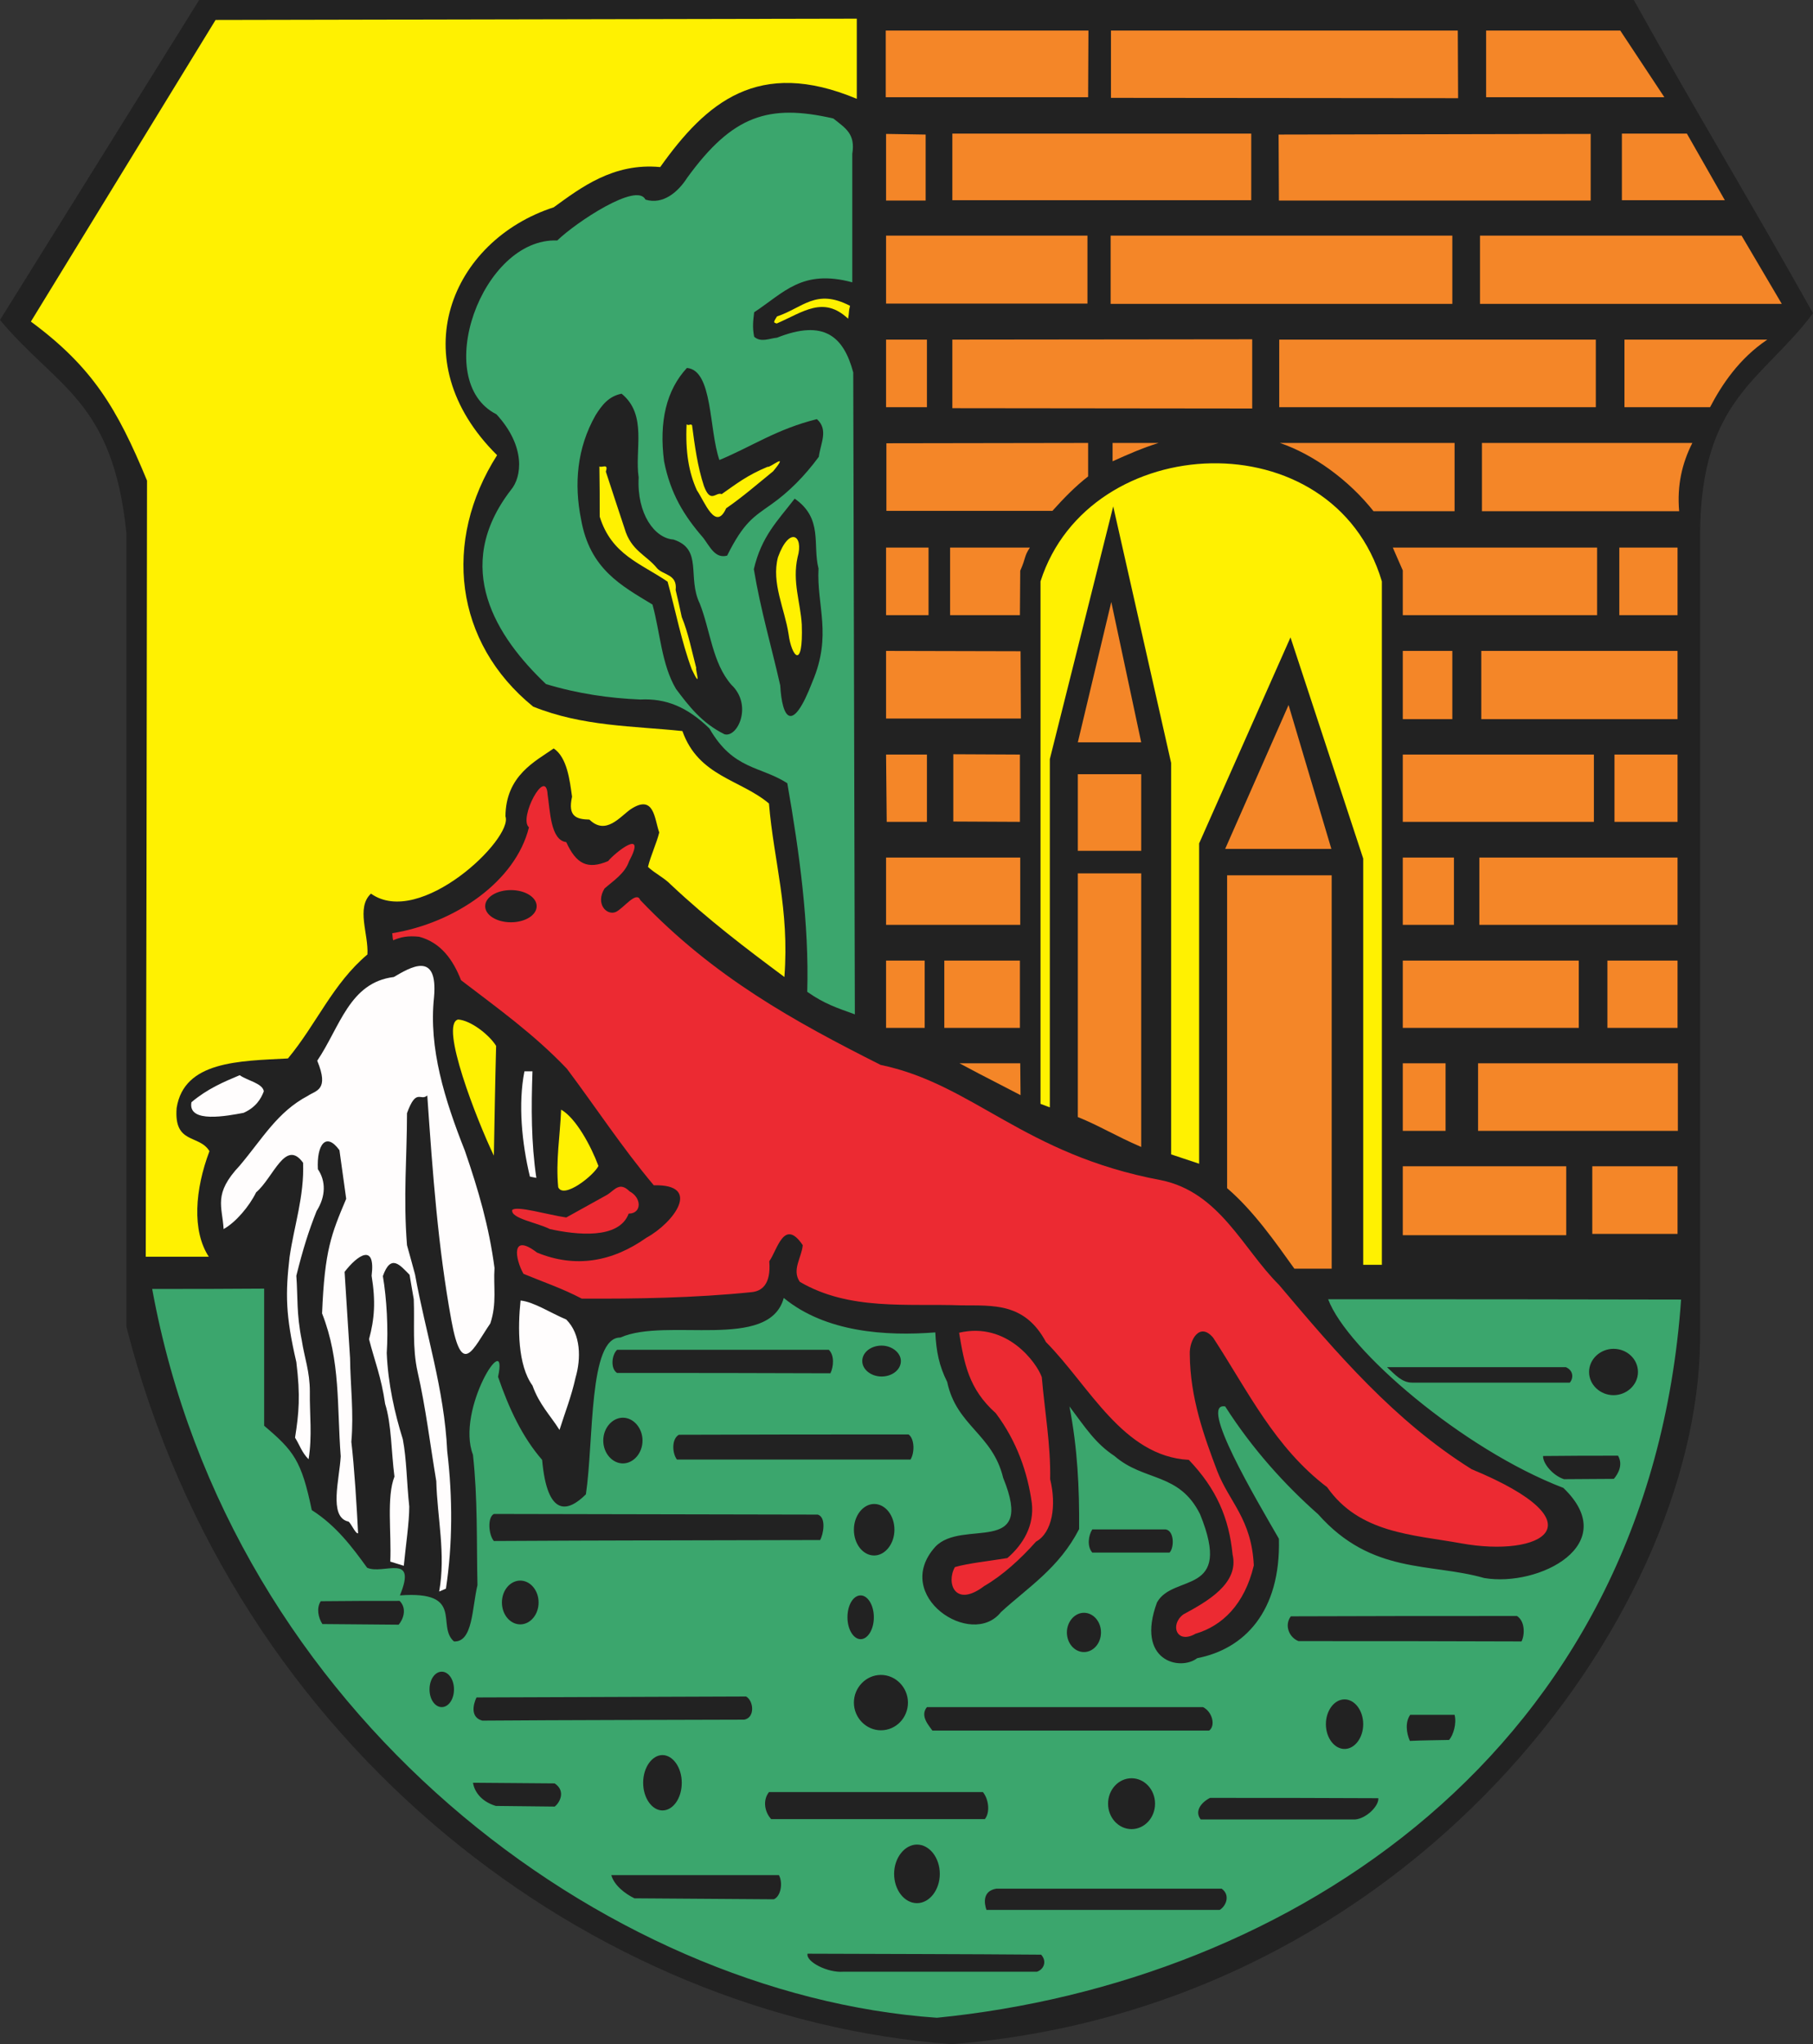
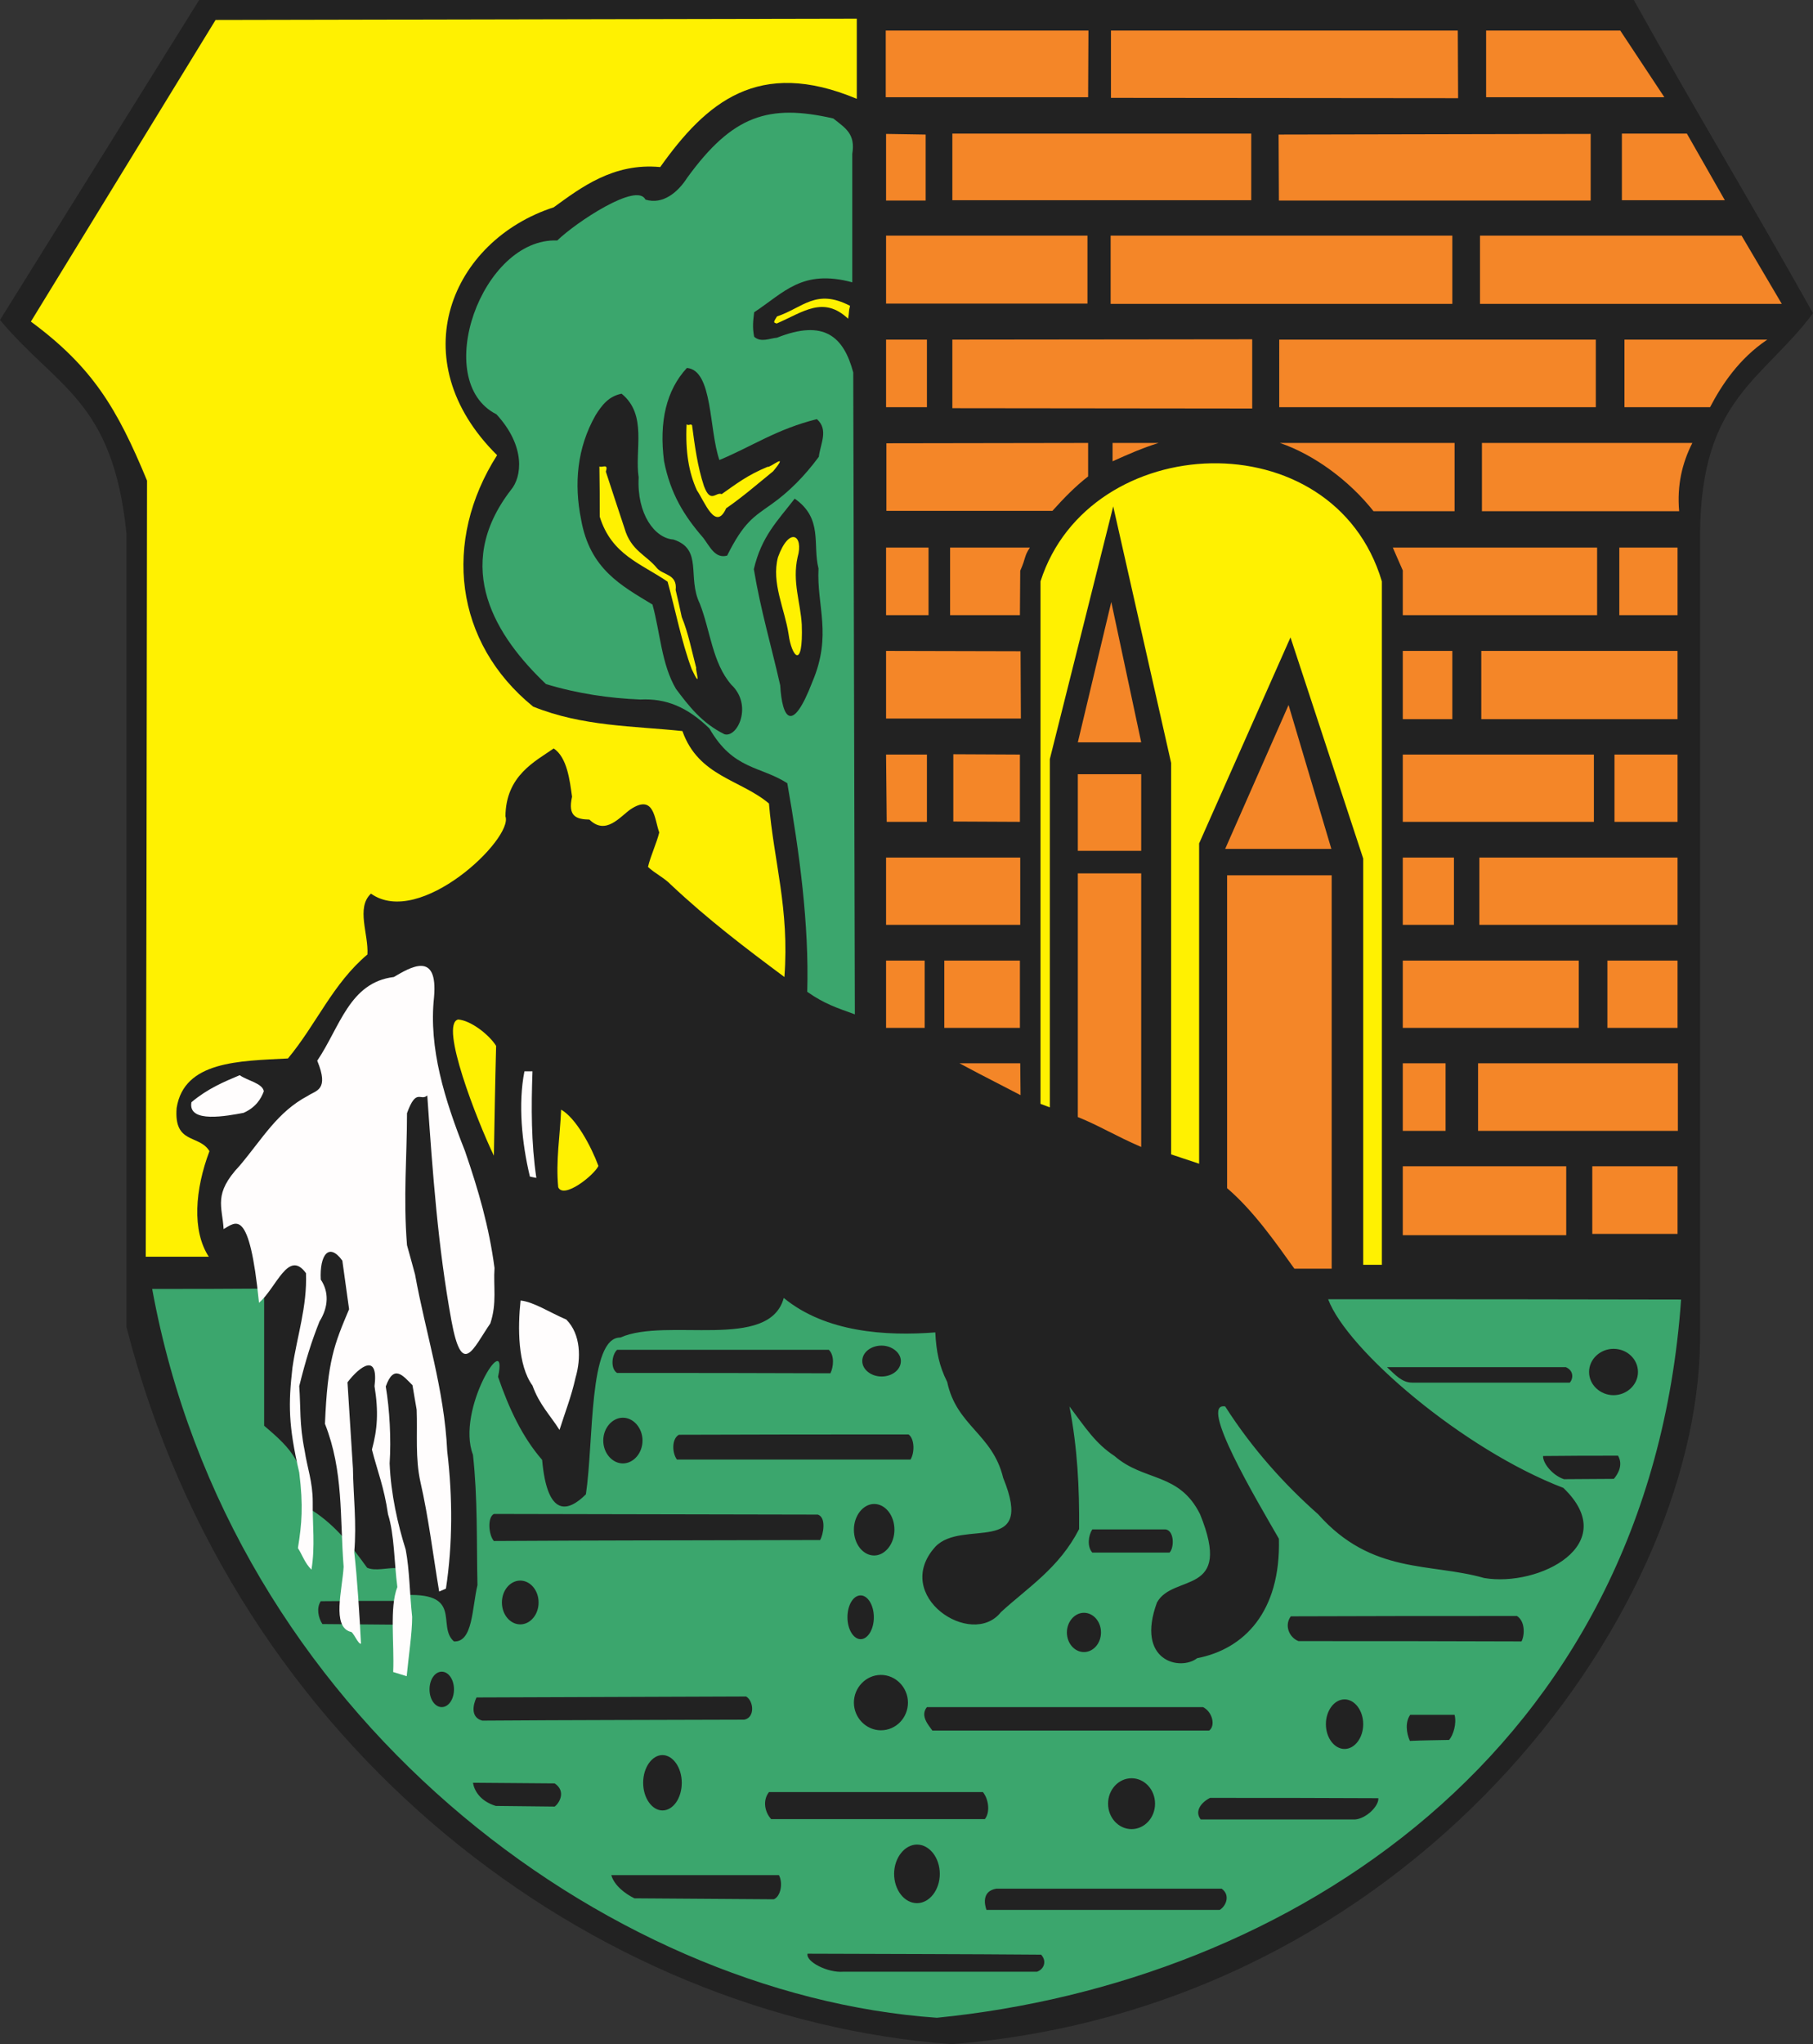
<svg xmlns="http://www.w3.org/2000/svg" version="1.1" id="Layer_1" x="0px" y="0px" viewBox="0 0 563.5 635" style="enable-background:new 0 0 563.5 635;" xml:space="preserve">
  <rect x="0" y="0" width="563.5" height="635" fill="#333333" stroke="none" />
  <style type="text/css">
	.st0{fill-rule:evenodd;clip-rule:evenodd;fill:#222222;}
	.st1{fill-rule:evenodd;clip-rule:evenodd;fill:#3BA66D;}
	.st2{fill-rule:evenodd;clip-rule:evenodd;fill:#EC2A32;}
	.st3{fill-rule:evenodd;clip-rule:evenodd;fill:#FFFDFD;}
	.st4{fill-rule:evenodd;clip-rule:evenodd;fill:#F48628;}
	.st5{fill-rule:evenodd;clip-rule:evenodd;fill:#FFF101;}
</style>
  <g>
    <path class="st0" d="M61.9,0h445.9c19.2,34.5,36.4,62.8,55.7,97.3c-15.6,20.9-34.8,26.4-35.1,68.4c0,80.7,0,169.8,0,250.6   C527.6,502.7,438,623.8,295.8,635c-111.1-8.1-222.9-91.4-256.5-222.8c0-82.1,0-164.3,0-246.5C35.1,124.3,17.6,120.5,0,99.4L61.9,0" />
    <path class="st1" d="M265.7,315.1c-5.5-2-9.4-3.2-14.8-7c0.6-20.9-2.4-43.2-6.2-64.8c-8.4-5.4-16.8-4.1-24.2-17   c-6.9-6.7-13.5-9.4-21.5-9c-9.6-0.4-19.4-1.8-29.3-4.8c-15.3-14.5-29.5-36.2-10.9-60.3c3.4-4,4.7-13.5-4.5-23.5   c-20.4-10.3-4.6-54.9,18.9-54c5.9-5.7,24.8-18.2,27.4-12.7c5.5,1.7,10.2-2.4,13-6.8c14.1-19.4,25.3-23,45.4-18.4   c3.9,3.1,6.9,4.8,5.9,11c0,13.3,0,26.6,0,39.9c-15.6-4.2-21.2,3.2-30.5,9.3c-0.3,2.7-0.6,4.5,0,7.6c2.1,1.9,4.8,0.5,7.1,0.3   c14.6-5.8,20.7-0.4,23.7,10.8L265.7,315.1L265.7,315.1z M47.3,400.4C71.5,532.8,188,619.6,291.2,626.8   c108.9-10.8,221.3-82,231.3-223.1c-36.1-0.1-73.6-0.1-109.7-0.1c5.9,15.8,42,46.7,73.1,58.6c18.4,17.6-7.6,30.9-24.6,28   c-16.8-4.8-34.9-1-51.6-19.8c-10.3-9.1-20.4-20.2-28.9-33.5c-8.4-1.5,9.6,28.8,16.7,41.1c0.6,22.8-10.9,34.3-25.4,37.1   c-5.3,4.1-19.2,0.9-12.5-17.3c5-9.1,23.8-1.8,13.4-27.4c-6.5-13.1-17.4-10.1-26.6-18.1c-5.9-3.9-8.9-8.6-14-15.4   c2.5,13,3.1,25.2,3,38.1c-6.2,12.1-15.9,18.1-24.3,25.8c-9.1,11.5-34.1-5.1-20.4-20.3c8.4-8.9,31.2,3.3,21.1-21.4   c-3.3-13.7-14.5-16.1-17.4-29.8c-2.5-5-3.4-9.4-3.7-15.4c-15.3,1.2-34.1,0-47.1-10.7c-4.5,16.6-36.4,5.9-50.8,12.3   c-9.9-0.1-8.2,32-10.7,48.7c-5.5,5.5-12,7.3-13.6-10.7c-6.1-7-10.3-15.9-13.7-25.8c3.4-15.7-13.2,10.2-7.8,24.2   c1.5,13.7,1.1,26.8,1.4,40.5c-1.7,7.1-1.4,17.8-7.3,17.5c-5.6-4.8,3.5-15.8-16.8-14.3c5.5-13.4-5.2-6.3-10.2-8.6   c-4.5-6.2-9.5-13-17.2-17.9c-3.2-15.4-5.6-18.4-14.8-26.2c0-14.3,0-28.4,0-42.6C70.6,400.4,59,400.4,47.3,400.4L47.3,400.4z    M274,418c3.2,0,6,2.2,6,4.8c0,2.7-2.7,4.8-6,4.8s-6-2.2-6-4.8C268,420.1,270.7,418,274,418z M193.6,440.4c3.3,0,6.1,3.2,6.1,7.1   s-2.8,7.1-6.1,7.1c-3.3,0-6.1-3.2-6.1-7.1S190.3,440.4,193.6,440.4z M271.7,467.2c3.5,0,6.3,3.6,6.3,8c0,4.4-2.9,8-6.3,8   c-3.5,0-6.3-3.6-6.3-8C265.4,470.8,268.3,467.2,271.7,467.2z M267.5,495.6c2.2,0,4.1,3,4.1,6.8c0,3.8-1.9,6.8-4.1,6.8   c-2.2,0-4.1-3-4.1-6.8C263.4,498.6,265.2,495.6,267.5,495.6z M336.9,501c2.9,0,5.3,2.7,5.3,6.1c0,3.4-2.4,6.1-5.3,6.1   s-5.3-2.7-5.3-6.1C331.6,503.8,334,501,336.9,501z M205.9,545.2c3.2,0,6,3.8,6,8.6c0,4.8-2.7,8.6-6,8.6c-3.2,0-6-3.8-6-8.6   C199.9,549,202.7,545.2,205.9,545.2z M285,573c3.9,0,7.1,4.1,7.1,9.1s-3.2,9.1-7.1,9.1s-7.1-4.1-7.1-9.1S281.2,573,285,573z    M273.8,520.3c4.6,0,8.4,3.9,8.4,8.6s-3.7,8.6-8.4,8.6c-4.6,0-8.4-3.9-8.4-8.6S269.2,520.3,273.8,520.3z M351.7,552.4   c4,0,7.3,3.5,7.3,7.9c0,4.4-3.3,7.9-7.3,7.9c-4,0-7.3-3.5-7.3-7.9C344.4,555.9,347.7,552.4,351.7,552.4z M417.9,527.9   c3.2,0,5.8,3.5,5.8,7.7c0,4.2-2.6,7.7-5.8,7.7s-5.8-3.5-5.8-7.7C412.1,531.4,414.7,527.9,417.9,527.9z M501.5,419   c4.2,0,7.6,3.2,7.6,7.2s-3.5,7.2-7.6,7.2s-7.6-3.2-7.6-7.2S497.4,419,501.5,419z M161.7,491c3.1,0,5.7,3,5.7,6.8s-2.6,6.8-5.7,6.8   c-3.1,0-5.7-3-5.7-6.8S158.6,491,161.7,491z M137.3,519.3c2.1,0,3.8,2.4,3.8,5.5c0,3.1-1.7,5.5-3.8,5.5s-3.8-2.4-3.8-5.5   C133.5,521.7,135.2,519.3,137.3,519.3z M431.1,424.7c18.5,0,37,0,55.6,0c2.5,1.1,2.3,3.6,1.2,4.8c-16.3,0-32.7,0-49,0   C435.7,429.5,433.6,427,431.1,424.7z M479.6,452.3c7.8-0.1,15.6-0.1,23.3-0.1c1.7,2.9-0.1,5.8-1.3,7.2c-5.2,0-10.4,0.1-15.5,0.1   C482.5,458.3,479.5,454.5,479.6,452.3L479.6,452.3z M438.3,532.7c4.5,0,9.1,0,13.8,0c0.7,2.7-0.4,6.3-1.7,7.8   c-4.1,0.1-8.1,0.1-12.2,0.3C437.1,538.3,436.7,535,438.3,532.7L438.3,532.7z M376.1,558.5c17.4,0,34.8,0,52.3,0.1   c0.2,2.4-3.7,6.3-7.2,6.6c-16,0-32,0-48,0C371.2,562.7,373.3,559.9,376.1,558.5L376.1,558.5z M401.2,502.1   c23.5-0.1,46.8-0.1,70.3-0.1c2.6,1.7,2.4,6,1.4,7.9c-23.1-0.1-46.1-0.1-69.3-0.1C400.7,508.7,399.1,504.9,401.2,502.1L401.2,502.1z    M339.5,475.1c7.6,0,15.2,0,22.8,0c2.7,0.4,2.7,5.7,1.2,7.2c-8,0-16,0-24,0C337.8,480.4,338.3,476.9,339.5,475.1z M288.1,530.3   c28.7,0,57.2,0,85.8,0c2.9,1.4,4,5.8,1.9,7.3c-28.7,0-57.3,0-86,0C288.6,535.9,285.9,533,288.1,530.3z M309.7,586.7   c23.3,0,46.7,0,70,0c2.7,1.9,1.5,5.3-0.6,6.6c-24.1,0-48.3,0-72.5,0C305.9,591.3,305.3,587.4,309.7,586.7L309.7,586.7z M251,606.9   c24.2,0.1,48.4,0.1,72.6,0.3c1.9,2.1,0.8,4.6-1.3,5.3c-20,0-40.1,0-60.2,0C257.3,612.9,250.4,609.4,251,606.9L251,606.9z    M190,582.5c17.4,0,34.7,0,52.1,0c1.3,2.4,0.6,6.6-1.6,7.5c-14.4-0.1-28.8-0.2-43.3-0.3C194.3,588.3,190.9,585.7,190,582.5   L190,582.5z M239,556.7c22.2,0,44.4,0,66.5,0c1.8,2.2,2.3,6.3,0.6,8.4c-22.1,0-44.2,0-66.4,0C237.8,563.1,236.9,559.4,239,556.7z    M172.4,554c-8.4-0.1-16.9-0.1-25.4-0.2c0.4,2.4,2.2,5.7,7.1,7.2c6.1,0.1,12.2,0.1,18.3,0.2C173.9,560.1,176,556.4,172.4,554   L172.4,554z M148.1,527.3c27.9-0.1,55.9-0.2,83.8-0.3c2.4,1.4,2.8,6.6-0.6,7.2c-27.1,0.1-54.2,0.1-81.4,0.3   C146.2,533.5,147,529.6,148.1,527.3L148.1,527.3z M99.7,497.4c8.2-0.1,16.3-0.1,24.5-0.1c2.4,2.4,1.1,5.8-0.3,7.4   c-7.8-0.1-15.8-0.1-23.7-0.2C98.9,502.5,98.3,499.5,99.7,497.4L99.7,497.4z M153.5,470.3c33.6,0.1,67.1,0.1,100.7,0.2   c2.7,0.9,1.7,6.2,0.7,7.9c-33.8,0.1-67.5,0.1-101.4,0.3C151.9,476.9,151.4,471.4,153.5,470.3L153.5,470.3z M211,445.7   c23.8-0.1,47.6-0.1,71.4-0.1c1.9,1.4,1.9,5.7,0.6,7.8c-24.2,0-48.4,0-72.6,0C208.9,451.4,208.7,447,211,445.7L211,445.7z    M191.8,419.3c22,0,43.9,0,65.8,0c1.8,1.7,1.5,5.3,0.5,7.3c-22.1-0.1-44.2-0.1-66.3-0.1C189.7,425.2,190.1,420.9,191.8,419.3z    M247,154.9c8.9,6.2,5.5,14.3,7.4,21.7c-0.6,11.7,4.3,20.6-1.9,35.2c-6.3,16.4-9.4,11.4-10,1.1c-2.7-12-6.1-23.4-8.2-36.1   C236.7,166.6,241.6,161.9,247,154.9z M213.5,114.3c8.1,0.7,6.8,19.1,10.1,28.6c10.1-4.2,17.8-9.6,30.3-12.7   c3.7,3.3,1.1,7.6,0.6,11.7c-4.5,6.1-9.4,11-14.8,14.8c-5.5,3.9-8.5,5.5-13.7,15.9c-3.7,1-5.3-2.7-7.4-5.5   c-6-6.9-10.2-13.7-12.2-23.8C204.8,131,207.1,121.2,213.5,114.3L213.5,114.3z M193.2,122.3c8.1,6.6,4,17.4,5.3,26   c-0.6,11.4,5,18.9,10.8,19.3c9.3,3,4.2,11.7,8.2,19.9c3.3,8.4,3.9,18.4,9.8,25.2c6.7,6.3,2,16.5-2.1,15.4   c-7.1-3.5-11.2-8.9-15.1-14.1c-4.5-7.6-4.9-17.5-7.3-26.2c-9.7-5.9-19.5-11-22.2-26.5c-2.2-10.9-1.3-22.1,4.5-32.3   C187.1,125.8,189.2,123.1,193.2,122.3" />
-     <path class="st2" d="M121.9,289.9c19.7-3.2,38.4-16.2,42.5-32.9c-3.3-2.8,5.3-19,5.8-10.2c0.8,5.1,0.9,14.2,5.8,14.8   c3.1,6.8,6.6,8.6,13,5.9c2.2-2.7,12.2-10.6,6.5,0.1c-1.3,3.8-5,6.1-7.6,8.4c-2.9,4.7,0.6,8.5,3.5,7.3c2.5-1.2,6.4-6.7,7.6-3.7   c22.9,24,47.9,37.7,74.7,51.2c28.9,6,44.4,27.8,87.1,35.8c18.3,3.7,25.5,21.4,36.7,32.5c17.9,21.2,35.9,42.3,59.9,57.3   c40.8,16.9,21.7,27.6-3.4,23c-15-2.7-31.5-3.1-41.5-17.4c-16.3-12.4-24.4-29.5-35.4-46.4c-4.2-5.1-7.5,0.7-7.3,5.1   c0.1,13.6,4.5,25.6,8.5,36.2c3.8,9.8,10.7,14.9,11.4,29.4c-2.9,12.2-9.9,18.8-18.1,21.2c-5.9,3.4-8.1-2.8-3.8-6   c7.4-4,17.4-9.6,15.3-18.6c-1.1-11.3-5-20.4-13.6-29.4c-20.5-1.1-30.9-23-44.4-36.6c-6.6-12.3-16.4-11.3-26.3-11.4   c-16.8-0.6-34.8,1.7-50.2-7.3c-2.6-3.7,0.6-7.6,0.9-11.4c-5.8-8.6-7.9,1.5-10.4,5c0.6,7.4-2.5,9.3-5.5,9.6   c-17.6,1.8-35.9,2.1-52.8,2c-6.1-3.2-12.1-5.2-18.1-7.7c-2.6-4.6-4-12.9,4.2-6.6c11.9,4.9,23.4,2.9,34-4.6   c8.6-4.7,17.4-16.7,2.3-16.3c-9.9-11.8-18-24.2-27-36.2c-10.4-10.9-21.8-19-32.9-27.5c-2.5-6.4-6.3-11.7-13-13.5   c-3.5-0.4-5.8,0.1-8.1,1.1C122,291.4,122,290.4,121.9,289.9L121.9,289.9z M298.1,414c15-3.5,24.2,9.5,25.7,13.8   c0.9,10.5,2.8,21.2,2.6,31.7c2,8.2,0.7,16.6-4.4,19.4c-4.8,5.4-10.4,10.5-16.1,13.8c-9.1,6.9-11.9-1-9.1-5.9   c4.1-1.2,10.9-1.9,16.3-2.8c5-4.3,8.4-10.2,7.6-17.1c-1.3-9.4-4.6-19.1-11.2-27.9C301,431.4,299.7,423.5,298.1,414L298.1,414z    M188.8,371.1c2.3-1.5,3.8-4.1,6.9-1c3.8,2,3.8,6.9-0.3,6.9c-3,8.1-16.3,6.6-24.5,4.8c-3.9-2-12.2-3.3-11.7-5.9   c1.2-1.5,11.2,1.5,16.8,2.3C180.3,375.8,184.5,373.5,188.8,371.1L188.8,371.1z M158.8,276.5c4.4,0,8,2.2,8,5c0,2.8-3.6,5-8,5   c-4.4,0-8-2.2-8-5C150.8,278.7,154.4,276.5,158.8,276.5" />
-     <path class="st3" d="M59.5,342.4c5-4.2,10-6.3,15-8.4c2.4,1.7,7.1,2.5,7.5,5c-0.9,2.4-2.5,5-6.3,6.7   C70.8,346.6,58.3,349.1,59.5,342.4z M69.5,381.8c-0.4-7.1-3.3-10.9,5-19.7c7.1-8.4,11.7-16.7,21.2-21.7c2.5-1.7,6.7-1.7,2.9-10.9   c7.1-10.5,10-24.3,23.8-26c5-2.9,13.8-8.4,12.5,6.3c-1.7,15.8,3.3,31.8,9.6,47.7c4.2,12.2,7.5,23.5,9.2,36.4   c-0.4,5.7,0.8,10.9-1.3,17.2c-5.4,7.9-8.8,17.1-12.1-0.9c-4.2-23-5.8-45.6-7.5-69.9c-2.1,1.9-3.4-2.5-6.3,5.5c0,13.7-1.2,25.9,0,41   c0.8,3,1.7,6,2.5,9.1c3.3,18.3,9.1,35.6,10,54.9c1.7,14.3,1.7,28.9-0.4,42.7c-0.7,0.3-1.4,0.6-2.1,0.9c2.1-11.7-0.6-22.9-0.9-34.3   c-1.9-11.3-3.3-23-5.8-33.9c-1.7-7.6-0.9-15.1-1.2-22.6c-0.4-2.5-0.9-5-1.3-7.6c-2.9-2.9-5.8-6.7-8.3,0.4   c1.2,7.1,1.7,16.3,1.2,23.9c0.4,9.6,2.5,18.8,5,26.8c1.2,6.3,1.2,13.4,2,20.9c0,5-1.1,12.2-1.7,18.4c-1.4-0.4-2.8-0.9-4.2-1.3   c0.4-8.8-1.2-20.1,1.3-26.4c-1-7.6-0.9-16.3-2.9-22.6c-1.2-8.4-3.3-13.4-5-20.1c1.7-6.3,2.1-11.7,0.8-19.7   c1.3-10.4-4.5-6.3-8.4-1.2c0.6,8.9,1.1,17.9,1.7,26.8c0.1,8.6,1.2,16.8,0.4,26c0.9,7.5,1.7,20.4,2.1,28.4c-0.9,0.3-2.5-4-3.3-3.7   c-5.8-1.7-2.5-13-2.1-20.2c-1.2-15.5,0-29.7-5.8-44.4c0.8-19.7,2.9-24.7,7.5-35.6c-0.7-5-1.4-10.1-2.1-15.1   c-4.2-5.8-7.1-1.7-6.7,5.9c2.5,3.7,2.5,8.4-0.4,13c-2.5,6.3-4.2,11.7-6.3,20.1c0.5,6.7,0,11.7,1.7,20.1c0.8,5.3,2.5,9.6,2.5,15.9   c-0.1,7,0.8,13.8-0.4,21c-2.1-2.1-2.8-4.5-4.2-6.7c1.2-7.6,1.7-13,0.4-23.5c-3.4-14.6-3.4-21.3-2.1-32.6c1.4-9.7,4.6-18.9,4.2-29.3   c-5.5-7.6-9.2,4.6-14.6,9.2C77.5,374.7,73.3,379.7,69.5,381.8L69.5,381.8z M164.7,365.5c-2.5-10.4-3.7-22.6-1.7-32.7   c0.9,0,1.7,0,2.5,0c-0.4,11.3-0.4,22.2,1.2,33.1C166,365.8,165.3,365.6,164.7,365.5L164.7,365.5z M161.8,404   c-0.9,8.4-0.9,20.1,3.7,26.4c2.1,5.9,5.5,9.2,8.4,13.8c1.7-5.4,3.7-10.4,5-16.3c1.7-5.8,1.7-13.4-2.9-18   C171.2,407.9,165.9,404.4,161.8,404" />
+     <path class="st3" d="M59.5,342.4c5-4.2,10-6.3,15-8.4c2.4,1.7,7.1,2.5,7.5,5c-0.9,2.4-2.5,5-6.3,6.7   C70.8,346.6,58.3,349.1,59.5,342.4z M69.5,381.8c-0.4-7.1-3.3-10.9,5-19.7c7.1-8.4,11.7-16.7,21.2-21.7c2.5-1.7,6.7-1.7,2.9-10.9   c7.1-10.5,10-24.3,23.8-26c5-2.9,13.8-8.4,12.5,6.3c-1.7,15.8,3.3,31.8,9.6,47.7c4.2,12.2,7.5,23.5,9.2,36.4   c-0.4,5.7,0.8,10.9-1.3,17.2c-5.4,7.9-8.8,17.1-12.1-0.9c-4.2-23-5.8-45.6-7.5-69.9c-2.1,1.9-3.4-2.5-6.3,5.5c0,13.7-1.2,25.9,0,41   c0.8,3,1.7,6,2.5,9.1c3.3,18.3,9.1,35.6,10,54.9c1.7,14.3,1.7,28.9-0.4,42.7c-0.7,0.3-1.4,0.6-2.1,0.9c-1.9-11.3-3.3-23-5.8-33.9c-1.7-7.6-0.9-15.1-1.2-22.6c-0.4-2.5-0.9-5-1.3-7.6c-2.9-2.9-5.8-6.7-8.3,0.4   c1.2,7.1,1.7,16.3,1.2,23.9c0.4,9.6,2.5,18.8,5,26.8c1.2,6.3,1.2,13.4,2,20.9c0,5-1.1,12.2-1.7,18.4c-1.4-0.4-2.8-0.9-4.2-1.3   c0.4-8.8-1.2-20.1,1.3-26.4c-1-7.6-0.9-16.3-2.9-22.6c-1.2-8.4-3.3-13.4-5-20.1c1.7-6.3,2.1-11.7,0.8-19.7   c1.3-10.4-4.5-6.3-8.4-1.2c0.6,8.9,1.1,17.9,1.7,26.8c0.1,8.6,1.2,16.8,0.4,26c0.9,7.5,1.7,20.4,2.1,28.4c-0.9,0.3-2.5-4-3.3-3.7   c-5.8-1.7-2.5-13-2.1-20.2c-1.2-15.5,0-29.7-5.8-44.4c0.8-19.7,2.9-24.7,7.5-35.6c-0.7-5-1.4-10.1-2.1-15.1   c-4.2-5.8-7.1-1.7-6.7,5.9c2.5,3.7,2.5,8.4-0.4,13c-2.5,6.3-4.2,11.7-6.3,20.1c0.5,6.7,0,11.7,1.7,20.1c0.8,5.3,2.5,9.6,2.5,15.9   c-0.1,7,0.8,13.8-0.4,21c-2.1-2.1-2.8-4.5-4.2-6.7c1.2-7.6,1.7-13,0.4-23.5c-3.4-14.6-3.4-21.3-2.1-32.6c1.4-9.7,4.6-18.9,4.2-29.3   c-5.5-7.6-9.2,4.6-14.6,9.2C77.5,374.7,73.3,379.7,69.5,381.8L69.5,381.8z M164.7,365.5c-2.5-10.4-3.7-22.6-1.7-32.7   c0.9,0,1.7,0,2.5,0c-0.4,11.3-0.4,22.2,1.2,33.1C166,365.8,165.3,365.6,164.7,365.5L164.7,365.5z M161.8,404   c-0.9,8.4-0.9,20.1,3.7,26.4c2.1,5.9,5.5,9.2,8.4,13.8c1.7-5.4,3.7-10.4,5-16.3c1.7-5.8,1.7-13.4-2.9-18   C171.2,407.9,165.9,404.4,161.8,404" />
    <path class="st4" d="M275.3,30.2h62.9l0.1-20.7h-63L275.3,30.2L275.3,30.2z M460,73.2h81.3l12.5,21.2H460V73.2z M345.2,73.2h106.2   v21.2H345.2V73.2z M275.4,73.2H338v21.1h-62.6V73.2z M287.7,41.8l-12.3-0.2v20.7h12.3V41.8z M296,41.5h92.9v20.7H296V41.5z    M397.4,41.8l97-0.2v20.7h-96.9L397.4,41.8z M504.1,62.3V41.5h20.2l11.8,20.7H504.1L504.1,62.3z M461.9,30.2h55.4L503.6,9.5h-41.7   V30.2z M345.3,30.4l107.9,0.1l-0.1-21H345.3L345.3,30.4L345.3,30.4z M275.4,266.4h41.7v20.9h-41.7V266.4z M436,266.4h15.9v20.9H436   V266.4z M459.8,266.4h61.6v20.9h-61.6V266.4z M501.8,234.4h19.6v20.9h-19.6V234.4z M436,234.4h59.4v20.9H436V234.4z M296.3,234.3   l20.7,0.1v20.9l-20.7-0.1V234.3z M275.4,234.4h12.7v20.9h-12.5L275.4,234.4L275.4,234.4z M275.4,202.2l41.8,0.1l0.1,20.9h-41.9   L275.4,202.2L275.4,202.2z M436,202.2h15.4v21.2H436V202.2z M460.4,202.2h61v21.2h-61V202.2z M503.3,170.1h18.1v21h-18.1V170.1z    M432.9,170.1h63.5v21H436v-13.9C434.9,174.8,433.9,172.3,432.9,170.1L432.9,170.1z M295.3,170.1h24.8c-1.9,2.9-1.1,2.9-3,7.2   l-0.1,13.8h-21.7L295.3,170.1L295.3,170.1z M275.4,170.1h13.2v21h-13.2V170.1z M275.5,137.7l62.7-0.1v10.4   c-4,3.1-7.6,6.8-11.1,10.7h-51.6L275.5,137.7L275.5,137.7z M360.1,137.6c-5.1,1.6-9.4,3.5-14.3,5.7v-5.7H360.1z M460.6,137.6H526   c-3.2,6.3-4.8,13.2-4.1,21.2h-61.3L460.6,137.6L460.6,137.6z M504.9,105.5h44.4c-8.8,5.9-14.2,14.1-17.8,21h-26.6L504.9,105.5   L504.9,105.5z M397.6,105.5H496v21h-98.4V105.5z M296,105.5l93.2-0.1v21.5l-93.2-0.1V105.5L296,105.5z M275.4,105.5h12.7v21h-12.7   V105.5z M317.1,330.3l0.1,9.9c-15.1-7.8-13-6.7-19-9.9H317.1L317.1,330.3z M275.4,298.4h12v20.9h-12V298.4z M293.5,298.4h23.5v20.9   h-23.5V298.4z M499.6,298.4h21.8v20.9h-21.8V298.4z M436,298.4h54.7v20.9H436V298.4z M459.4,330.3h62.1v21h-62.1V330.3z M436,330.3   h13.3v21H436V330.3z M436,362.3h50.8v21.4H436V362.3z M494.9,362.3h26.5v21h-26.5V362.3z M452.1,137.6h-54.3   c10.6,3.6,21.6,11.7,29.1,21.2h25.2V137.6z M335,271.3h19.7v85c-8.1-3.5-13-6.6-19.7-9.3V271.3z M335,264.3h19.7v-23.8H335V264.3z    M335,230.6h19.7l-9.3-43.6L335,230.6L335,230.6z M380.8,263.7h33L400.5,219L380.8,263.7L380.8,263.7z M381.4,271.9h32.5v122.2   h-11.6c-5.8-8.1-12.7-18-20.9-25V271.9" />
    <path class="st5" d="M239,249.6c-8.9-7.5-21.9-8.4-26.9-22.5c-15.3-1.6-31-1.4-46.4-7.6c-24.5-19.9-28.2-51.4-11.2-78.1   c-30-29.7-14.2-66.7,17.6-77c8.3-6,18.5-13.9,33.1-12.5c14.3-20.1,30.5-34,61.1-21.2V5.8L67,6.2L9.6,99.9   c19.1,14.1,26.8,26.9,36.1,49.4c-0.1,80.4-0.2,160.7-0.4,241.1c6.6,0,13.1,0,19.6,0c-5.3-8.1-4.3-20.9,0.2-32.8   c-3.2-5.3-11.1-2-10.2-13.4c2.3-14.6,19.4-14.6,34.6-15.4c8.9-10.7,13.9-23.2,24.7-32.3c0.4-6.3-3.6-14.5,1.1-18.9   c15.2,10.8,44.3-17.1,41.8-24c0.1-12.7,9.3-17.1,15-21.1c4.2,2.8,5,10,5.7,15c-1.4,6.2,1.4,7,5.4,7.1c5.1,5,9.5-0.9,12.8-3.2   c7.4-4.9,7.4,3.1,8.9,7.2c-0.8,3.3-2.7,7.3-3.5,10.7c2.1,2,5.1,3.4,7.1,5.5c11.6,10.9,23.2,19.7,35.3,28.7   C245.4,282.3,240.5,267.6,239,249.6L239,249.6z M323.4,342.9V180.6c15.1-47.2,91-50.6,106.1,0v212.3h-5.8V266.7L401.1,198l-28.4,64   v99.5l-8.7-2.9V237l-18-79.7l-19.7,78.5V344L323.4,342.9L323.4,342.9z M174.4,344.7c-0.3,8-1.7,15.8-0.9,24.1   c1.7,3.8,11.1-3.7,12.5-6.6C183.7,356,179,347.3,174.4,344.7L174.4,344.7z M142.4,316.7c-5.9,1.4,5.9,31.5,11.1,42.3   c0.2-11,0.4-23.1,0.7-34.1C152.1,321.5,146.4,317,142.4,316.7L142.4,316.7z M241.8,173.1c3.5-9.7,8.1-6.9,6.1,0   c-1.7,7.6,0.9,14,1.3,20.9c0.5,14.5-3.2,9.9-4.1,3C243.9,189.1,239.7,181.1,241.8,173.1z M213.4,131.8c-0.4,8.6,0.7,15,3.2,20.5   c2.4,3.5,5.8,12.9,9.1,5.6c5.1-3.5,9.8-7.6,14.6-11.5c5.3-6.4-1.1-0.9-1.7-1.4c-6.5,2.7-9.7,5.3-14.3,8.5c-1.8-0.8-3.4,3.1-5.5-2.5   c-2-6-2.9-12.8-3.7-18.9C214.6,131.5,214.1,132.4,213.4,131.8z M186.3,144.9c0.1,5.3,0.1,10.4,0.1,15.6   c3.7,11.9,12.8,14.5,21.1,20.2c2.5,9.1,4.3,18.6,7.5,27.2c3.3,7,1-0.3,1.4-0.4c-1.4-5.3-2.5-11-4.5-15.8c-0.6-2.8-1.2-5.6-1.9-8.4   c0.6-5-3.9-4.6-5.8-6.8c-3.3-4.1-8.1-5.4-10.1-12.4c-1.9-5.8-3.9-11.7-5.8-17.6C189.2,143.8,187.1,145.4,186.3,144.9L186.3,144.9z    M264.2,95c-10.6-5.5-14.6,0.6-22.7,3.3c-1.4,2.2-0.9,1.8-0.1,2.2c8.3-3.6,14.5-8.7,22.2-1.5C264,96.8,263.7,96.9,264.2,95" />
  </g>
</svg>